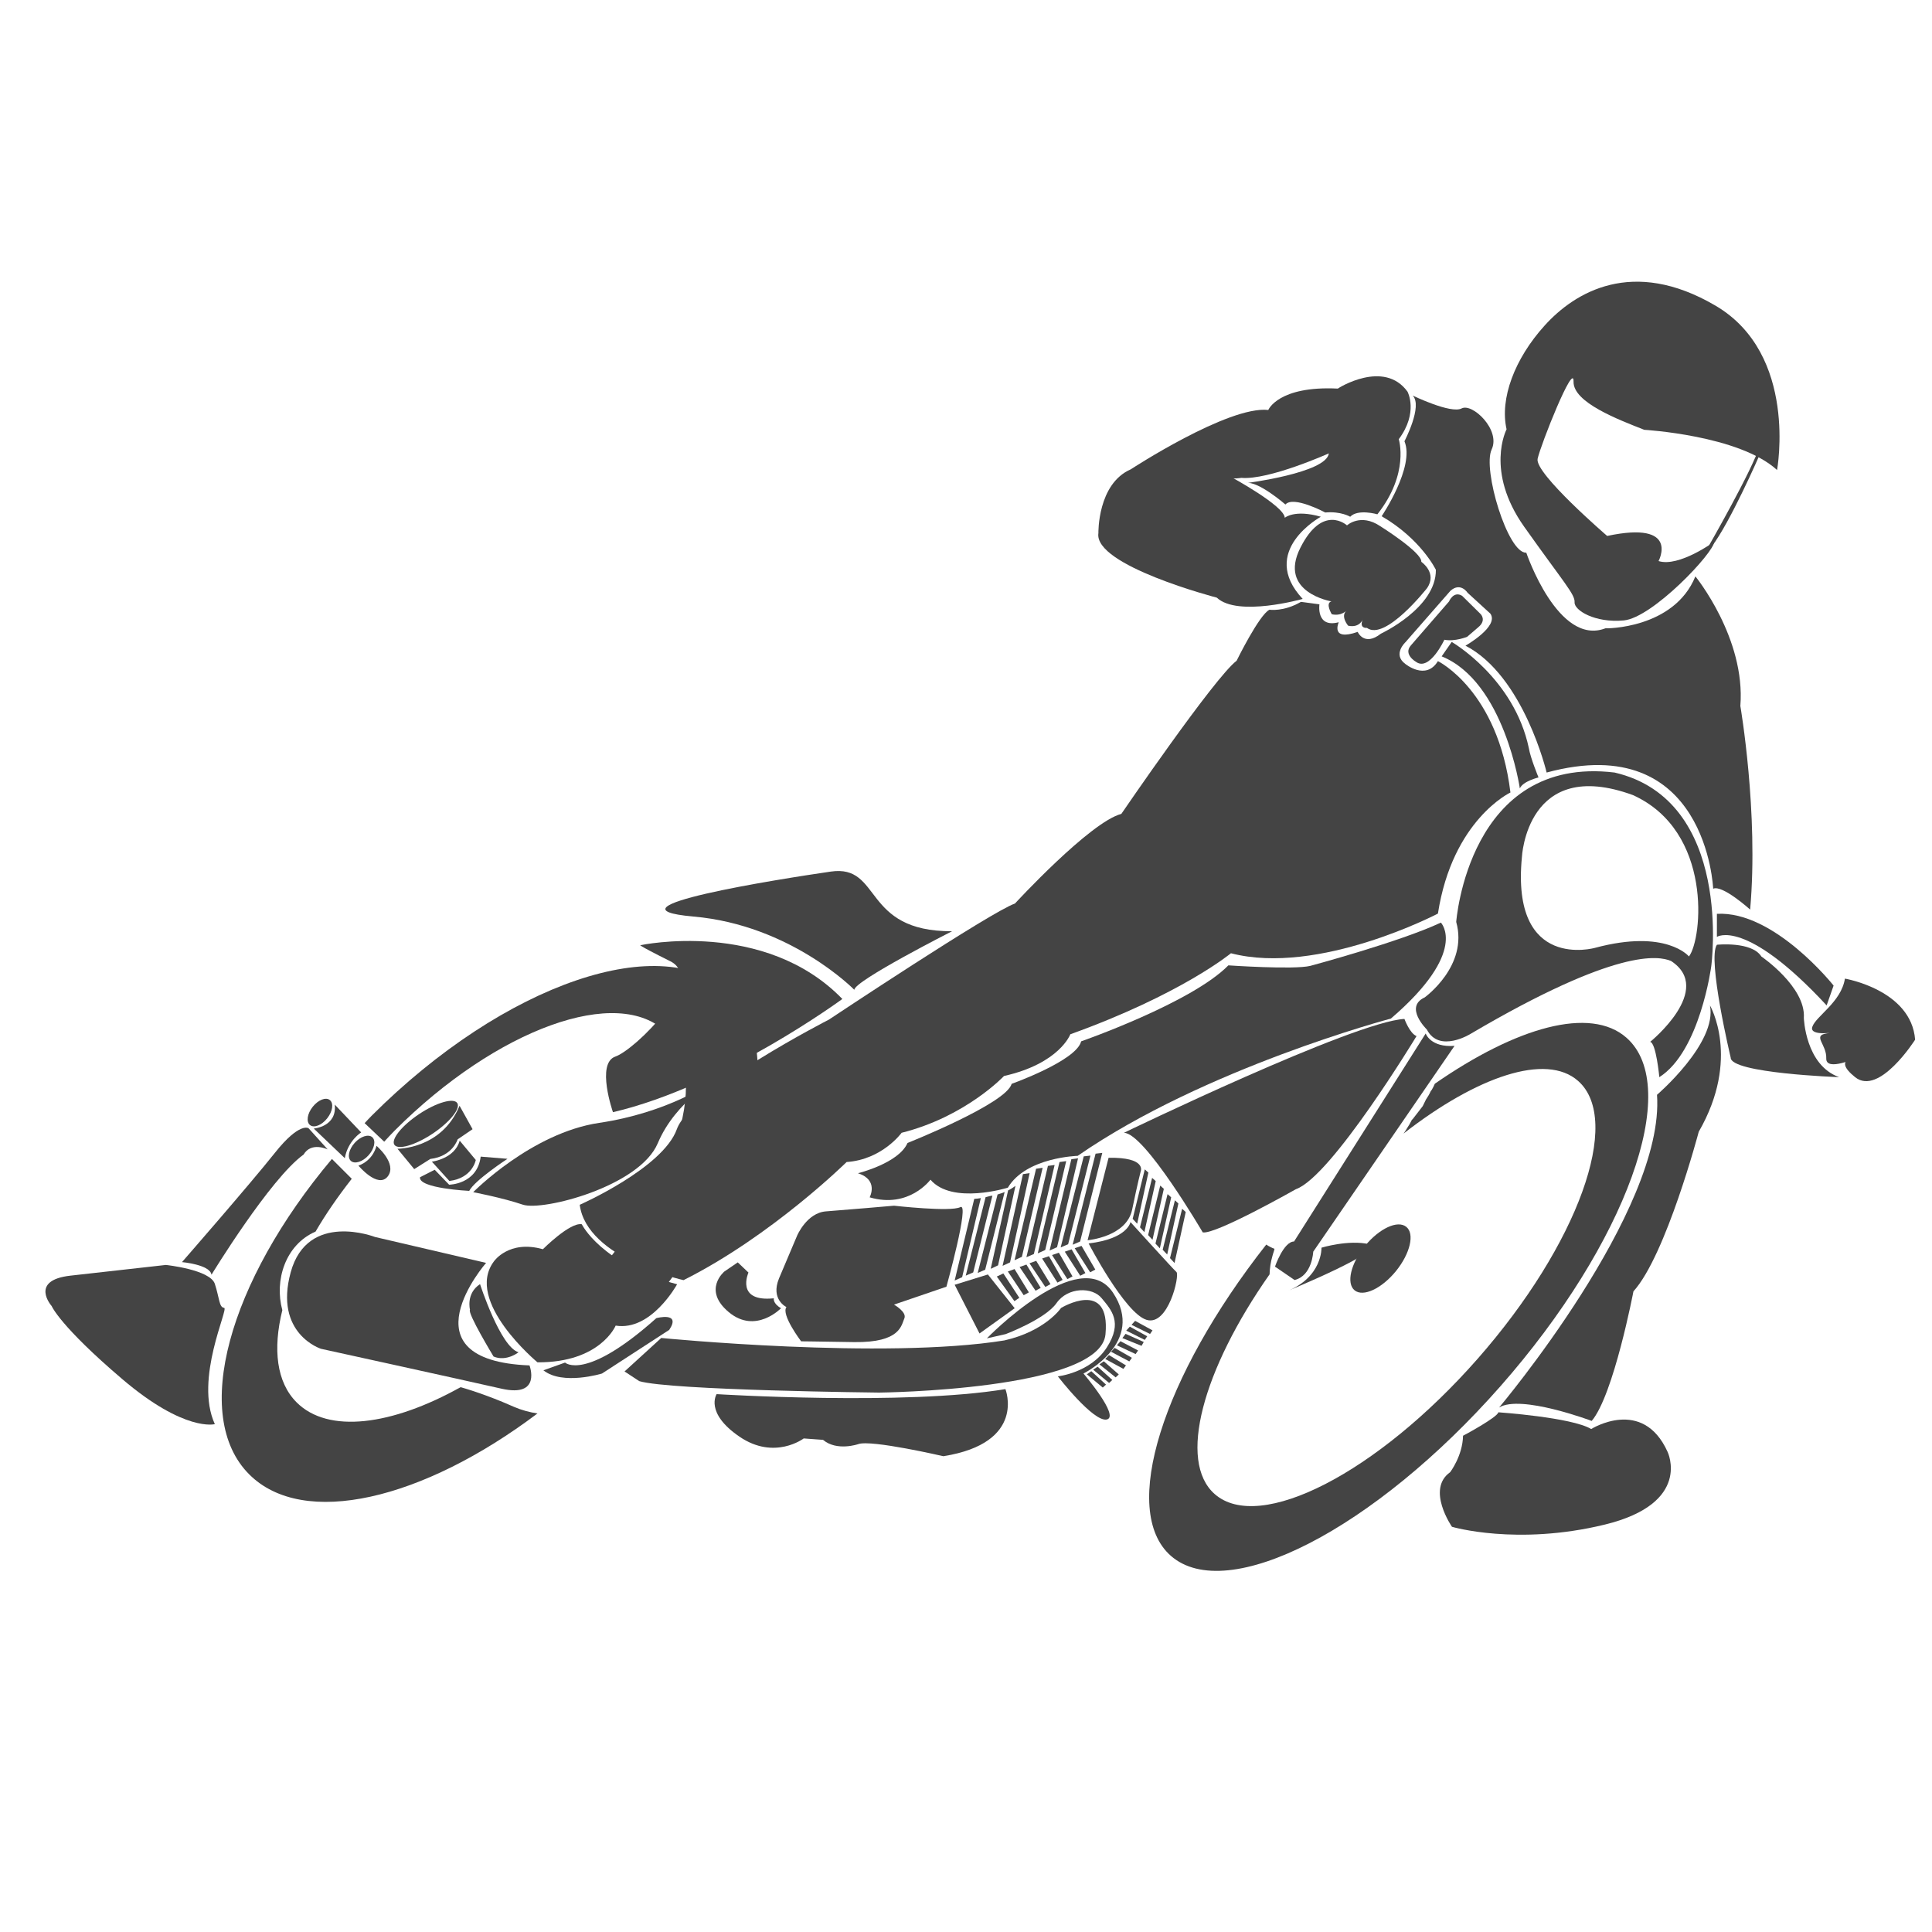
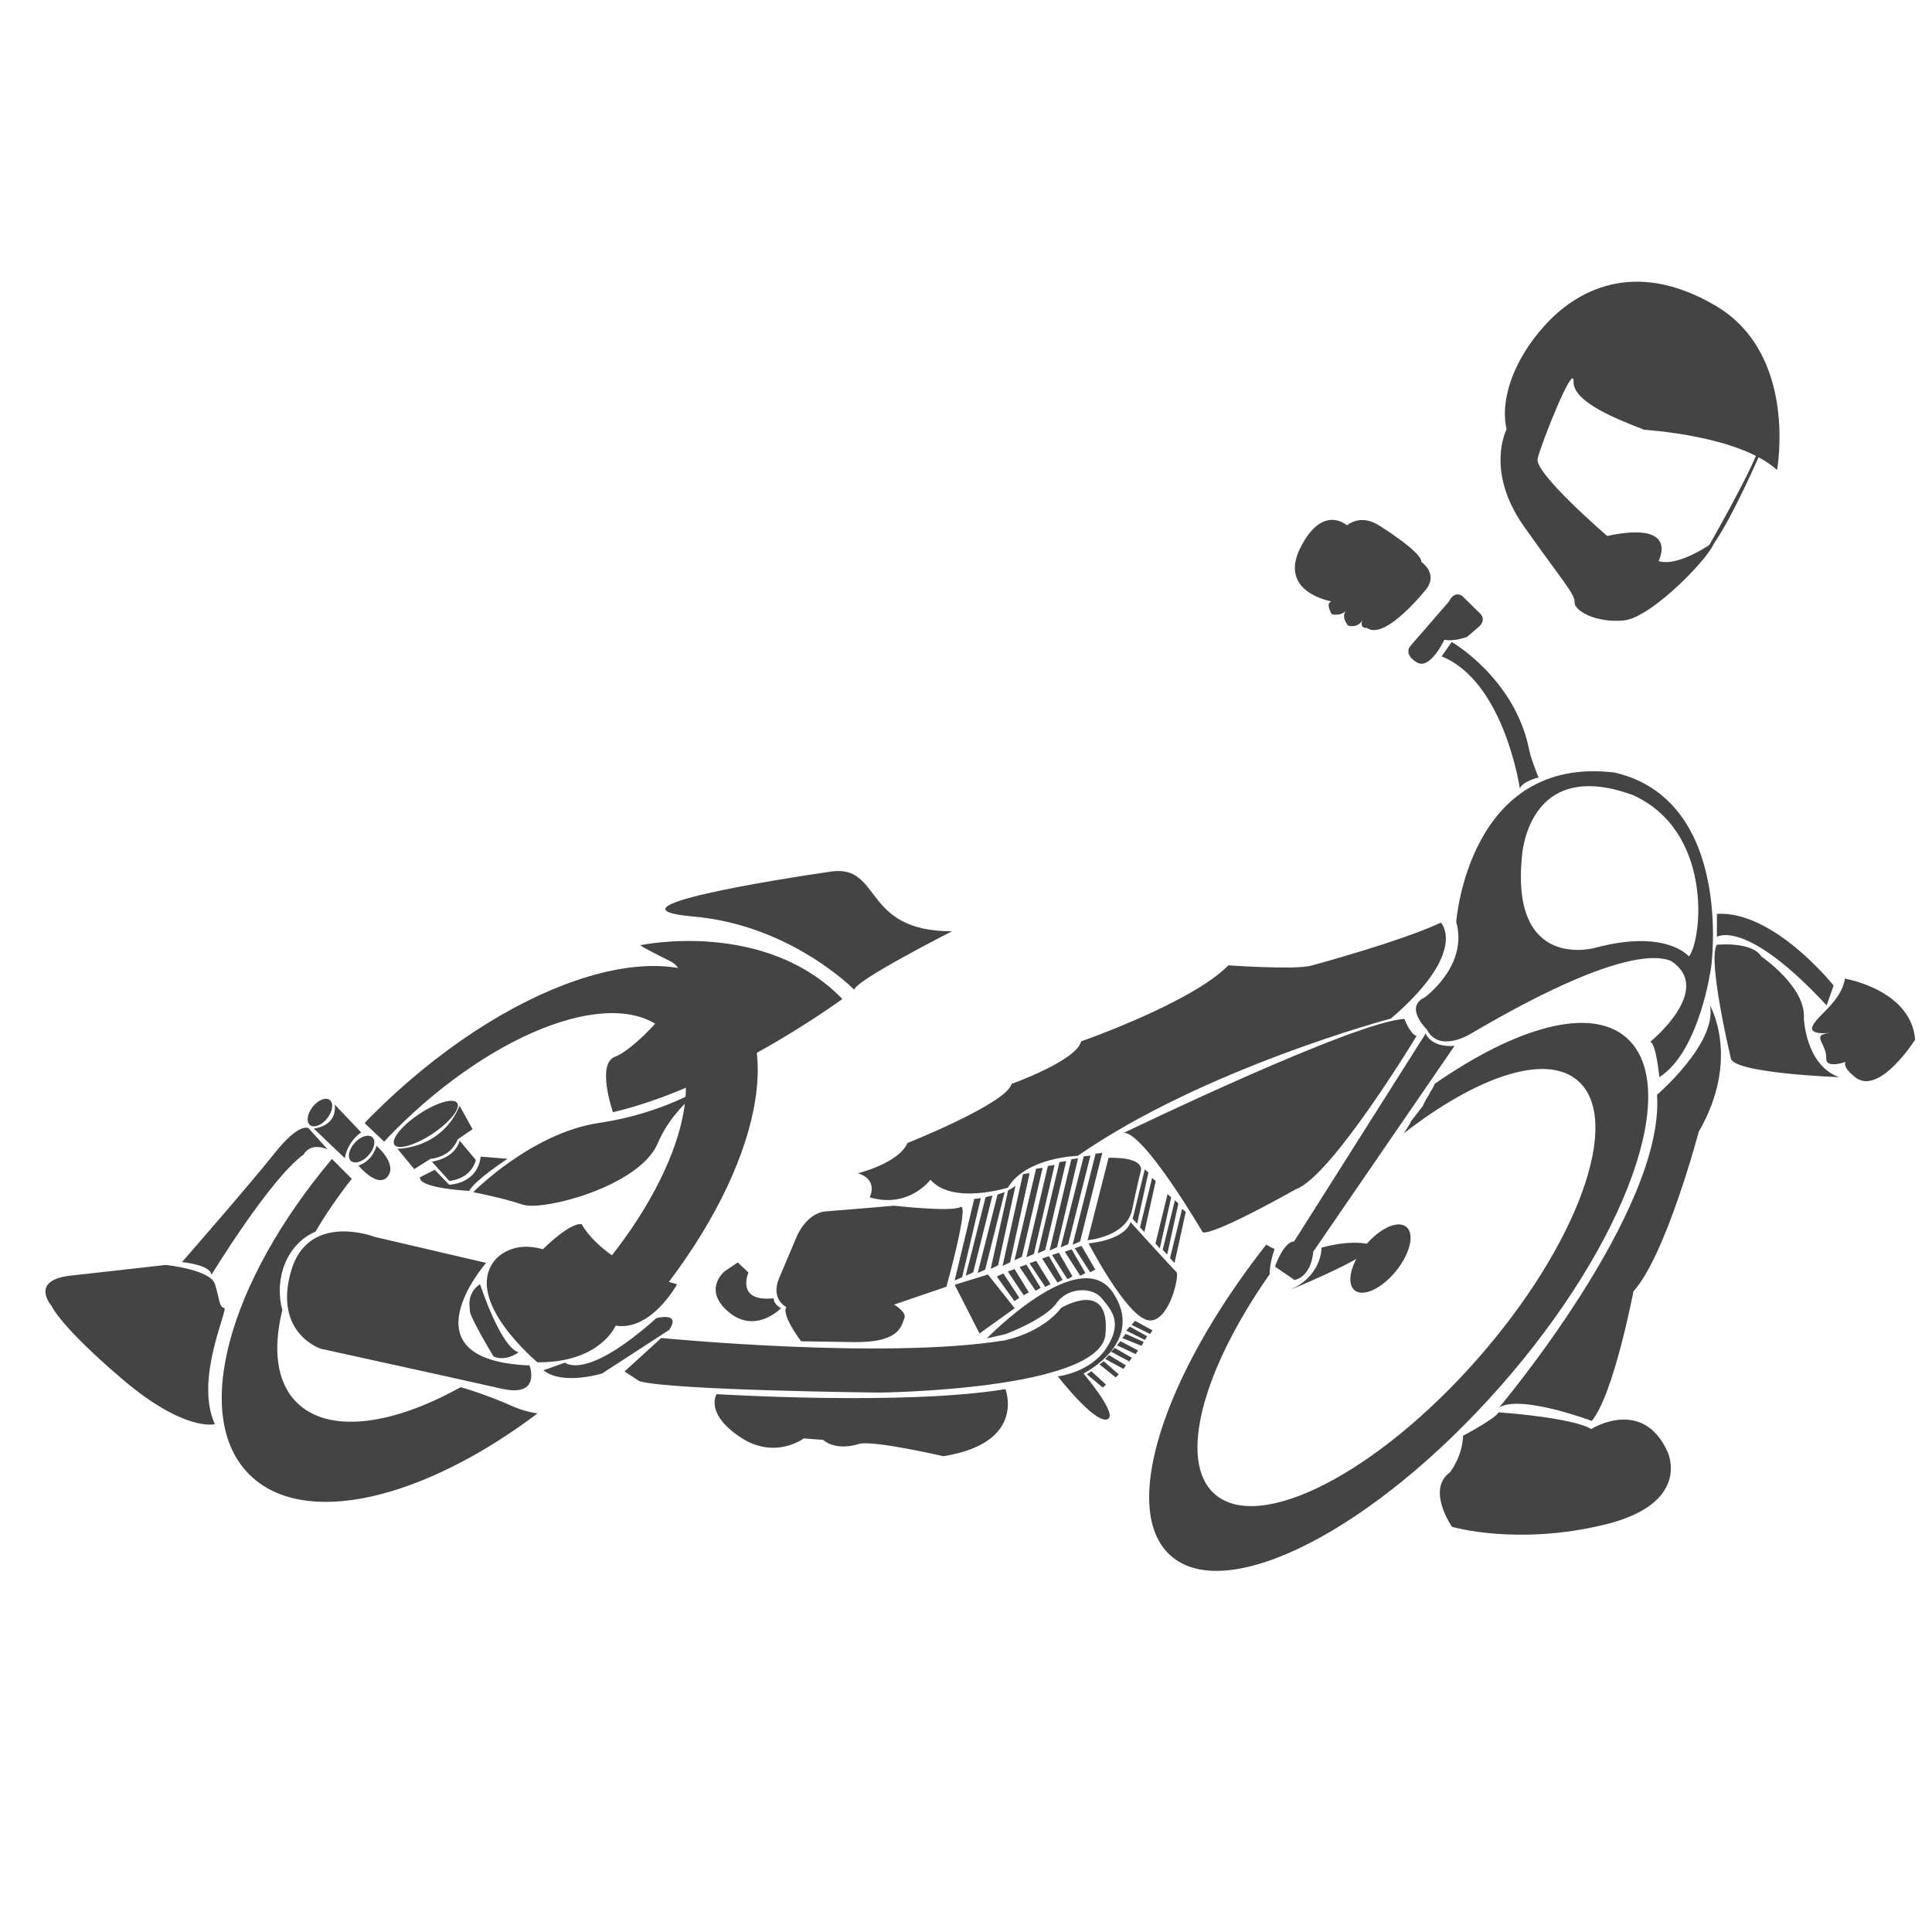
<svg xmlns="http://www.w3.org/2000/svg" id="Ebene_5" data-name="Ebene 5" version="1.1" viewBox="0 0 150 150">
  <defs>
    <style>
      .cls-1 {
        stroke: url(#Unbenannter_Verlauf_67);
        stroke-miterlimit: 10;
        stroke-width: .25px;
      }

      .cls-1, .cls-2 {
        fill: #444;
      }

      .cls-2 {
        stroke-width: 0px;
      }
    </style>
    <linearGradient id="Unbenannter_Verlauf_67" data-name="Unbenannter Verlauf 67" x1="27.74" y1="63.16" x2="27.74" y2="63.16" gradientTransform="translate(0 149.89) scale(1 -1)" gradientUnits="userSpaceOnUse">
      <stop offset="0" stop-color="#001e3c" />
      <stop offset="1" stop-color="#011d3b" />
    </linearGradient>
  </defs>
  <path class="cls-2" d="M110.69,80.24s.37,1.1,2.24.96l-10.97,15.98s-.08,1.87-1.45,2.2l-1.52-1.04s.67-1.95,1.48-1.95l10.22-16.15Z" />
  <path class="cls-2" d="M102.6,96.87s.09,2.31-2.75,3.41c0,0,8.06-3.3,6.46-3.68-1.62-.37-3.71.27-3.71.27Z" />
  <path class="cls-2" d="M126.28,80.57c-2.8-2.47-8.54-.83-14.88,3.57-.07.16-.14.31-.23.46l-.09.12c-.1.23-.23.44-.37.65-.08.17-.16.34-.25.51-.26.34-.52.67-.78,1.01-.02.02-.04.04-.06.05-.11.23-.24.45-.38.66-.08.14-.17.28-.27.41h0c5.7-4.44,11.07-6.28,13.55-4.09,3.48,3.06-.01,12.72-7.8,21.58s-16.93,13.56-20.41,10.5c-2.89-2.54-.94-9.65,4.26-17.06.01-.48.09-.96.22-1.42.03-.13.08-.26.12-.39.01-.06.03-.11.04-.17-.23-.09-.44-.2-.64-.33-8.05,10.24-11.39,20.65-7.41,24.16,4.37,3.84,15.82-2.06,25.6-13.17,9.76-11.09,14.14-23.21,9.78-27.05Z" />
  <path class="cls-2" d="M112.71,49.84s4.84,2.79,5.99,8.25c.12.75.75,2.27.75,2.27,0,0-1.21.29-1.45.85,0,0-1.21-8.29-6.07-10.25l.78-1.12Z" />
  <path class="cls-2" d="M125.36,59.98c-11.35-1.37-12.3,11.6-12.3,11.6.96,3.41-2.45,5.86-2.45,5.86-1.62.75.17,2.49.17,2.49.96,1.87,3.41.33,3.41.33,11.33-6.67,14.59-6.05,15.55-5.65,3.39,2.22-1.62,6.28-1.62,6.28.46.08.71,2.74.71,2.74,3.16-2,4.03-8.6,4.03-8.6,0,0,1.77-12.89-7.5-15.05ZM131.13,74.26s-1.75-2.16-7.29-.67c0,0-6.54,1.86-5.68-7.04,0,0,.36-7.84,8.62-4.82,6.21,2.81,5.4,11.15,4.35,12.53Z" />
  <path class="cls-2" d="M111.87,71.63s2.19,2.24-3.88,7.45c0,0-14.47,3.84-24.32,10.66,0,0-4.01.1-5.42,2.47,0,0-4.32,1.35-6.01-.62,0,0-1.66,2.27-4.72,1.37,0,0,.73-1.35-.91-1.87,0,0,3.16-.77,3.85-2.35,0,0,7.69-3.06,8.08-4.59,0,0,5.03-1.79,5.4-3.3,0,0,8.58-2.99,11.43-5.9,0,0,5.09.35,6.36.04,0,0,6.97-1.87,10.14-3.36Z" />
  <path class="cls-2" d="M112.5,46.7s.35-.85,1.02-.44l1.43,1.41s.5.48-.19,1.04l-.85.73s-.94.39-1.77.23c0,0-1.14,2.45-2.18,1.73,0,0-1.04-.58-.42-1.29l2.96-3.41Z" />
  <path class="cls-2" d="M104.58,40.79s1.05-.97,2.58.06c0,0,3.27,2.05,3.19,2.77,0,0,1.27.86.44,2.05,0,0-3.24,4.13-4.66,3.08,0,0-.67.08-.3-.72,0,0-.22.75-1.16.55,0,0-.64-.75-.11-1.19,0,0-.42.47-1.16.3,0,0-.53-.86-.03-1,0,0-4.16-.69-2.41-4.16,1.74-3.46,3.62-1.74,3.62-1.74Z" />
  <path class="cls-2" d="M116.97,33.33s-1.7,3.24,1.37,7.57,3.95,5.24,3.91,5.86c-.04.62,1.58,1.62,3.82,1.41,2.24-.21,7.02-5.28,7.02-6.11,0,0-2.74,2-4.32,1.5,0,0,1.7-3.16-3.99-1.95,0,0-5.65-4.86-5.4-5.99s2.83-7.61,2.79-5.99,3.49,2.95,5.49,3.74c0,0,7.36.42,10.31,3.12,0,0,1.66-8.98-4.78-12.76s-10.93-1.04-13.26,1.54c-2.34,2.58-3.5,5.69-2.96,8.06Z" />
-   <path class="cls-2" d="M131.63,44.75s3.91,4.79,3.49,10.06c0,0,1.43,8.29.76,15.81,0,0-2.16-1.95-2.87-1.62,0,0-.5-12.39-12.93-9.02,0,0-1.77-7.5-6.3-9.85,0,0,2.64-1.5,1.93-2.49l-1.77-1.62s-.54-.85-1.33-.15l-3.49,3.99s-1.02.94-.02,1.68c0,0,1.6,1.33,2.54-.21,0,0,4.66,2.27,5.63,10.2,0,0-4.5,2.11-5.63,9.4,0,0-9.26,4.85-16.07,3.08,0,0-3.85,3.19-12.47,6.29,0,0-.83,2.27-5.15,3.24,0,0-2.97,3.16-7.95,4.41,0,0-1.5,2.08-4.27,2.27,0,0-5.82,5.74-12.66,9.17,0,0-7.51-1.66-8.06-5.85,0,0,6.46-2.85,7.54-5.87,1.08-3.02,11.81-8.51,11.81-8.51,0,0,12.58-8.37,14.44-9.01,0,0,5.82-6.32,8.26-6.96,0,0,7.23-10.59,8.95-11.89,0,0,1.75-3.57,2.55-3.96,0,0,1.11.17,2.44-.61l1.44.19s-.28,1.86,1.5,1.39c0,0-.69,1.5,1.47.75,0,0,.5,1.16,1.8.14,0,0,4.3-2,4.27-4.96,0,0-1.14-2.38-4.21-4.16,0,0,2.6-3.85,1.77-5.82,0,0,1.44-2.74.64-3.55,0,0,2.97,1.44,3.8,1,.83-.44,3.05,1.66,2.33,3.19-.72,1.52,1.25,8.09,2.69,8.01,0,0,2.47,7.29,6.15,5.87-.03.02,5.31.07,6.98-4.03Z" />
  <path class="cls-2" d="M73.92,72.3s-7.59,3.85-7.59,4.55c0,0-4.92-5.03-12.49-5.69-7.57-.67,6.67-2.91,10.66-3.49s2.4,4.67,9.42,4.63Z" />
  <path class="cls-2" d="M65.4,77.56s-9.21,6.78-17.81,8.79c0,0-1.33-3.8.19-4.32s7.09-5.99,4.26-7.4-2.29-1.25-2.29-1.25c0,0,9.61-2.05,15.65,4.18Z" />
  <path class="cls-2" d="M86.07,89.89l-1.63,6.4s3.02-.25,3.46-2.38.67-2.99.67-2.99c0,0,.44-1.08-2.5-1.03Z" />
  <path class="cls-2" d="M84.52,96.54s2.8,5.4,4.49,5.93c1.69.53,2.6-3.46,2.33-3.71-.28-.25-3.57-3.88-3.57-3.88,0,0-.2,1.3-3.25,1.66Z" />
  <polygon class="cls-2" points="87.94 94.63 88.29 95.01 89.16 91.04 88.88 90.79 87.94 94.63" />
  <polygon class="cls-2" points="88.51 95.29 88.85 95.66 89.73 91.7 89.45 91.45 88.51 95.29" />
-   <polygon class="cls-2" points="89.14 95.89 89.48 96.26 90.36 92.3 90.08 92.05 89.14 95.89" />
  <polygon class="cls-2" points="89.71 96.55 90.05 96.92 90.93 92.96 90.65 92.71 89.71 96.55" />
  <polygon class="cls-2" points="90.27 97.03 90.62 97.4 91.49 93.44 91.22 93.19 90.27 97.03" />
  <polygon class="cls-2" points="90.84 97.68 91.19 98.06 92.06 94.1 91.78 93.85 90.84 97.68" />
  <path class="cls-2" d="M109.04,79.11s.42,1.14.94,1.33c0,0-6.6,10.92-9.37,11.89,0,0-6.26,3.55-7.23,3.35,0,0-4.52-7.73-6.12-7.73,0,0,17.87-8.64,21.78-8.84Z" />
  <path class="cls-2" d="M82.38,101.55s3.85-2.33,3.45,2.04c-.39,4.36-17.58,4.53-17.58,4.53,0,0-16.23-.17-18.62-.89l-1.14-.75,2.85-2.6s17.27,1.7,26.64.19c3.18-.72,4.4-2.52,4.4-2.52Z" />
  <path class="cls-2" d="M78.06,107.85s1.66,4.18-4.82,5.21c0,0-5.6-1.3-6.6-.94,0,0-1.66.58-2.74-.33l-1.5-.11s-2.27,1.72-4.99-.14-1.77-3.3-1.77-3.3c0,0,14.61.91,22.42-.39Z" />
  <path class="cls-2" d="M78.08,103.58s3.08-1.16,3.95-2.41c.87-1.25,2.79-1.27,3.51-.37.73.89,1.66,1.85.39,3.82-1.27,1.97-3.8,2.24-3.8,2.24,0,0,2.76,3.57,3.8,3.35,1.04-.23-1.81-3.57-1.81-3.57,0,0,4.86-2.41,2.29-6.28-2.58-3.87-9.79,3.55-9.79,3.55l1.46-.33Z" />
  <polygon class="cls-2" points="85.58 89.51 83.86 96.39 83.28 96.64 85.06 89.57 85.58 89.51" />
  <polygon class="cls-2" points="84.66 89.72 82.93 96.6 82.35 96.85 84.14 89.78 84.66 89.72" />
  <polygon class="cls-2" points="83.7 89.93 82.07 96.83 81.49 97.09 83.18 90 83.7 89.93" />
  <polygon class="cls-2" points="82.78 90.15 81.15 97.05 80.57 97.31 82.26 90.22 82.78 90.15" />
  <polygon class="cls-2" points="81.88 90.45 80.27 97.36 79.69 97.61 81.36 90.52 81.88 90.45" />
  <polygon class="cls-2" points="80.95 90.67 79.34 97.58 78.77 97.84 80.44 90.74 80.95 90.67" />
  <polygon class="cls-2" points="79.94 91.08 78.42 98.01 77.84 98.28 79.42 91.16 79.94 91.08" />
  <path class="cls-2" d="M78.27,92.42l-1.35,6.09.57-.27,1.35-6.17c-.17.13-.36.25-.57.35Z" />
  <path class="cls-2" d="M77.45,92.74l-1.54,6.09.58-.25,1.51-6.03c-.17.07-.36.13-.55.19Z" />
  <path class="cls-2" d="M76.52,92.95l-1.54,6.09.58-.25,1.49-5.96c-.06.01-.13.02-.19.03-.1.03-.22.06-.34.09Z" />
  <path class="cls-2" d="M75.64,93.08l-1.52,6.34.58-.26,1.45-6.14c-.16.03-.34.05-.51.06Z" />
  <path class="cls-2" d="M69.41,93.61s4.41.5,5.15.11c.75-.39-1.08,6.18-1.08,6.18l-4.07,1.39s1.03.58.8,1.08-.28,1.88-3.88,1.83c-3.6-.06-4.13-.06-4.13-.06,0,0-1.58-2.08-1.14-2.66,0,0-1.25-.58-.58-2.22l1.41-3.33s.75-1.77,2.24-1.88,5.28-.44,5.28-.44Z" />
  <polygon class="cls-2" points="76.7 98.95 74.12 99.75 76.05 103.53 78.78 101.57 76.7 98.95" />
  <polygon class="cls-2" points="83.2 97 82.67 97.18 83.87 99.05 84.27 98.84 83.2 97" />
  <polygon class="cls-2" points="83.97 96.73 83.44 96.91 84.64 98.78 85.04 98.57 83.97 96.73" />
  <polygon class="cls-2" points="81.44 97.53 80.91 97.71 82.1 99.58 82.5 99.37 81.44 97.53" />
  <polygon class="cls-2" points="82.21 97.26 81.68 97.44 82.87 99.31 83.27 99.1 82.21 97.26" />
  <polygon class="cls-2" points="79.69 98.18 79.16 98.37 80.4 100.21 80.8 99.99 79.69 98.18" />
  <polygon class="cls-2" points="80.45 97.89 79.93 98.08 81.16 99.92 81.56 99.7 80.45 97.89" />
  <polygon class="cls-2" points="78.77 98.53 78.25 98.72 79.48 100.56 79.88 100.34 78.77 98.53" />
  <polygon class="cls-2" points="77.9 98.87 77.39 99.11 78.76 101.02 79.14 100.76 77.9 98.87" />
  <polygon class="cls-2" points="87.72 103 87.44 103.31 88.88 104.03 89.07 103.75 87.72 103" />
  <polygon class="cls-2" points="88.13 102.55 87.85 102.86 89.29 103.57 89.48 103.29 88.13 102.55" />
  <polygon class="cls-2" points="87.39 103.56 87.14 103.89 88.63 104.49 88.8 104.19 87.39 103.56" />
  <polygon class="cls-2" points="86.54 104.65 86.26 104.95 87.68 105.7 87.88 105.42 86.54 104.65" />
  <polygon class="cls-2" points="86.99 104.13 86.72 104.45 88.17 105.13 88.36 104.85 86.99 104.13" />
  <polygon class="cls-2" points="86.1 105.21 85.81 105.51 87.22 106.28 87.42 106.01 86.1 105.21" />
  <polygon class="cls-2" points="85.7 105.69 85.36 105.93 86.62 106.94 86.86 106.71 85.7 105.69" />
-   <polygon class="cls-2" points="85.22 106.11 84.87 106.34 86.11 107.37 86.36 107.14 85.22 106.11" />
  <polygon class="cls-2" points="84.73 106.46 84.38 106.7 85.62 107.73 85.87 107.5 84.73 106.46" />
  <path class="cls-2" d="M55.81,83.66s-3.33,1.75-4.74,5.1c-1.41,3.35-8.92,5.29-10.48,4.77-1.55-.53-3.85-.97-3.85-.97,0,0,4.52-4.6,9.78-5.38,5.27-.78,8.81-3.08,9.09-3.55" />
  <path class="cls-2" d="M45.17,95.05s1.5,3.1,7.4,4.66c0,0-2,3.66-4.77,3.21,0,0-1.19,2.88-6.07,2.85,0,0-5.71-4.74-3.38-7.84,0,0,1.16-1.69,3.8-.94,0,0,2.1-2.11,3.02-1.94Z" />
  <path class="cls-2" d="M37.27,99.7s1.58,4.88,2.99,5.29c0,0-.94.75-1.94.33,0,0-2.05-3.38-1.83-3.63,0,0-.33-1.27.78-1.99Z" />
  <path class="cls-2" d="M60.08,100.8s-.1.39.56.77c0,0-1.97,2.04-4.05.31-2.08-1.73-.35-3.16-.35-3.16l1.04-.71.83.79s-1.04,2.31,1.97,2Z" />
  <path class="cls-2" d="M50.96,102.34s1.95-.52,1,.91l-5.22,3.39s-3.06.94-4.55-.25l1.68-.6s1.56,1.49,7.09-3.45Z" />
  <path class="cls-2" d="M37.74,98.05s-6.61,7.57,3.37,7.96c0,0,.96,2.51-2.16,1.81-3.12-.71-14.03-3.1-14.03-3.1,0,0-3.66-1.16-2.35-5.94s6.55-2.74,6.55-2.74l8.62,2.01Z" />
  <path class="cls-2" d="M35.69,88.56l1.25,1.5s-.25,1.41-2.05,1.63l-1.36-1.5s1.77-.21,2.16-1.63Z" />
  <path class="cls-2" d="M24.28,85.93c-.43.54-.52,1.17-.21,1.42.31.25.91.01,1.33-.52.43-.54.52-1.17.21-1.42s-.9-.02-1.33.52Z" />
  <path class="cls-2" d="M27.54,88.73c-.46.51-.59,1.13-.3,1.4s.91.08,1.37-.43.59-1.13.3-1.4-.91-.08-1.37.43Z" />
  <path class="cls-2" d="M25.99,85.76l2.05,2.16s-1.03.64-1.27,2l-2.41-2.3s1.82-.14,1.63-1.86Z" />
  <path class="cls-2" d="M29.23,88.96s-.22,1.11-1.4,1.54c0,0,1.52,1.82,2.28.83.75-.99-.88-2.37-.88-2.37Z" />
  <path class="cls-1" d="M27.74,86.73" />
  <path class="cls-2" d="M51.75,80.17c3.61,3.61.51,12.6-6.91,20.37.04.02.08.03.12.05,1.11.48,1.81,1.43,2.15,2.53.55-.25,1.12-.46,1.69-.67.3-.11.61-.18.92-.2,8.43-9.69,11.61-20.48,6.98-25.11-5.07-5.07-17.54-.82-27.85,9.49-.19.19-.36.38-.54.57l1.52,1.44c.27-.29.53-.58.81-.86,7.93-7.93,17.38-11.34,21.11-7.61Z" />
  <path class="cls-2" d="M39.91,109.23c-.22-.09-.43-.19-.65-.28-.07-.03-.15-.06-.26-.11-.42-.17-.84-.34-1.26-.49-.65-.24-1.31-.46-1.98-.65-5.34,2.98-10.28,3.63-12.73,1.18-1.56-1.56-1.86-4.13-1.11-7.16-.63-2.31.23-5.08,2.58-6.1.79-1.36,1.74-2.73,2.81-4.1l-1.54-1.54c-8.02,9.53-10.95,19.96-6.42,24.49,4.2,4.2,13.46,1.99,22.38-4.73-.61-.09-1.24-.26-1.82-.51Z" />
  <path class="cls-2" d="M25.44,89.24l-1.48-1.64s-.69-.52-2.62,1.91-7.21,8.48-7.21,8.48c0,0,2.18.19,2.29.98,0,0,4.55-7.46,7.15-9.33.6-1.02,1.87-.4,1.87-.4Z" />
  <path class="cls-2" d="M12.88,98.21s3.44.36,3.8,1.47.33,1.83.72,1.86-2.33,5.51-.72,9.03c0,0-2.33.64-7.18-3.49s-5.49-5.68-5.49-5.68c0,0-1.77-2,1.47-2.36,3.24-.36,7.4-.83,7.4-.83Z" />
  <path class="cls-2" d="M136.61,35.33s-2.29,5.26-3.72,7.11l-.31.1s3.55-6.17,4.05-7.96l-.02.75Z" />
-   <path class="cls-2" d="M109.28,30.41s.87,1.61-.68,3.69c0,0,.85,2.65-1.66,5.83,0,0-1.51-.44-2.11.19,0,0-.72-.44-1.94-.33,0,0-2.47-1.33-3.09-.62,0,0-2.16-1.88-3.06-1.66,0,0,6.25-.79,6.43-2.31,0,0-4.66,2.09-6.8,1.9,0,0-.75.14-.79-.07,0,0,4.13,2.24,4.17,3.17,0,0,.75-.67,2.8-.08,0,0-4.88,2.66-1.41,6.38,0,0-5.05,1.43-6.67-.1,0,0-9.58-2.49-9.19-5.01,0,0-.08-3.82,2.51-4.95,0,0,7.57-4.95,10.68-4.61,0,0,.77-1.89,5.4-1.66,0-.02,3.58-2.29,5.41.24Z" />
  <path class="cls-2" d="M108.38,98.69c-1.11,1.36-2.54,2.03-3.21,1.49-.66-.54-.3-2.08.8-3.44,1.11-1.36,2.54-2.03,3.21-1.49.67.53.31,2.07-.8,3.44Z" />
  <path class="cls-2" d="M132.76,78.06s2.41,4.12-.87,9.81c0,0-2.54,9.6-5.07,12.39,0,0-1.54,8.06-3.24,10.06,0,0-5.53-2.08-7.19-1.04,0,0,12.89-15.3,12.26-24.28,0,0,4.7-4.03,4.11-6.94Z" />
  <path class="cls-2" d="M116.33,109.65s5.71.39,7.21,1.3c0,0,3.99-2.52,5.93,1.77,0,0,1.94,3.99-4.88,5.65s-11.86.17-11.86.17c0,0-2.02-2.91-.14-4.24,0,0,.97-1.27,1-2.83,0,.01,2.69-1.44,2.74-1.82Z" />
  <path class="cls-2" d="M39.4,89.97s-2.54,1.66-2.97,2.49c0,0-3.95-.19-3.82-1.06l1.14-.58,1.12,1.16s2.18-.02,2.45-2.18l2.08.17Z" />
  <path class="cls-2" d="M32.55,86.49c-1.35.9-2.21,1.97-1.93,2.39s1.6.04,2.95-.85c1.35-.9,2.21-1.97,1.93-2.39s-1.6-.05-2.95.85Z" />
  <path class="cls-2" d="M35.68,85.85l1.01,1.82-1.16.79s-.39,1.32-2.12,1.52l-1.25.79-1.3-1.58s3.43.04,4.82-3.34Z" />
  <path class="cls-2" d="M133.3,70.95v1.79s2.2-1.5,8.52,5.32l.54-1.54s-4.61-5.82-9.06-5.57Z" />
  <path class="cls-2" d="M143.24,75.98s5.15.87,5.45,4.74c0,0-2.79,4.41-4.66,2.91-1.87-1.5.21-1.54.21-1.54,0,0-2.49,1.16-2.45.08s-1.08-1.75,0-1.93c1.08-.19-1.37.31-1.08-.52.28-.83,2.24-1.91,2.53-3.74Z" />
  <path class="cls-2" d="M133.3,73.35s2.7-.28,3.45.91c0,0,3.46,2.36,3.3,4.77,0,0,.11,3.66,2.74,4.6,0,0-8.45-.3-8.42-1.52,0,0-1.83-7.68-1.07-8.76Z" />
</svg>